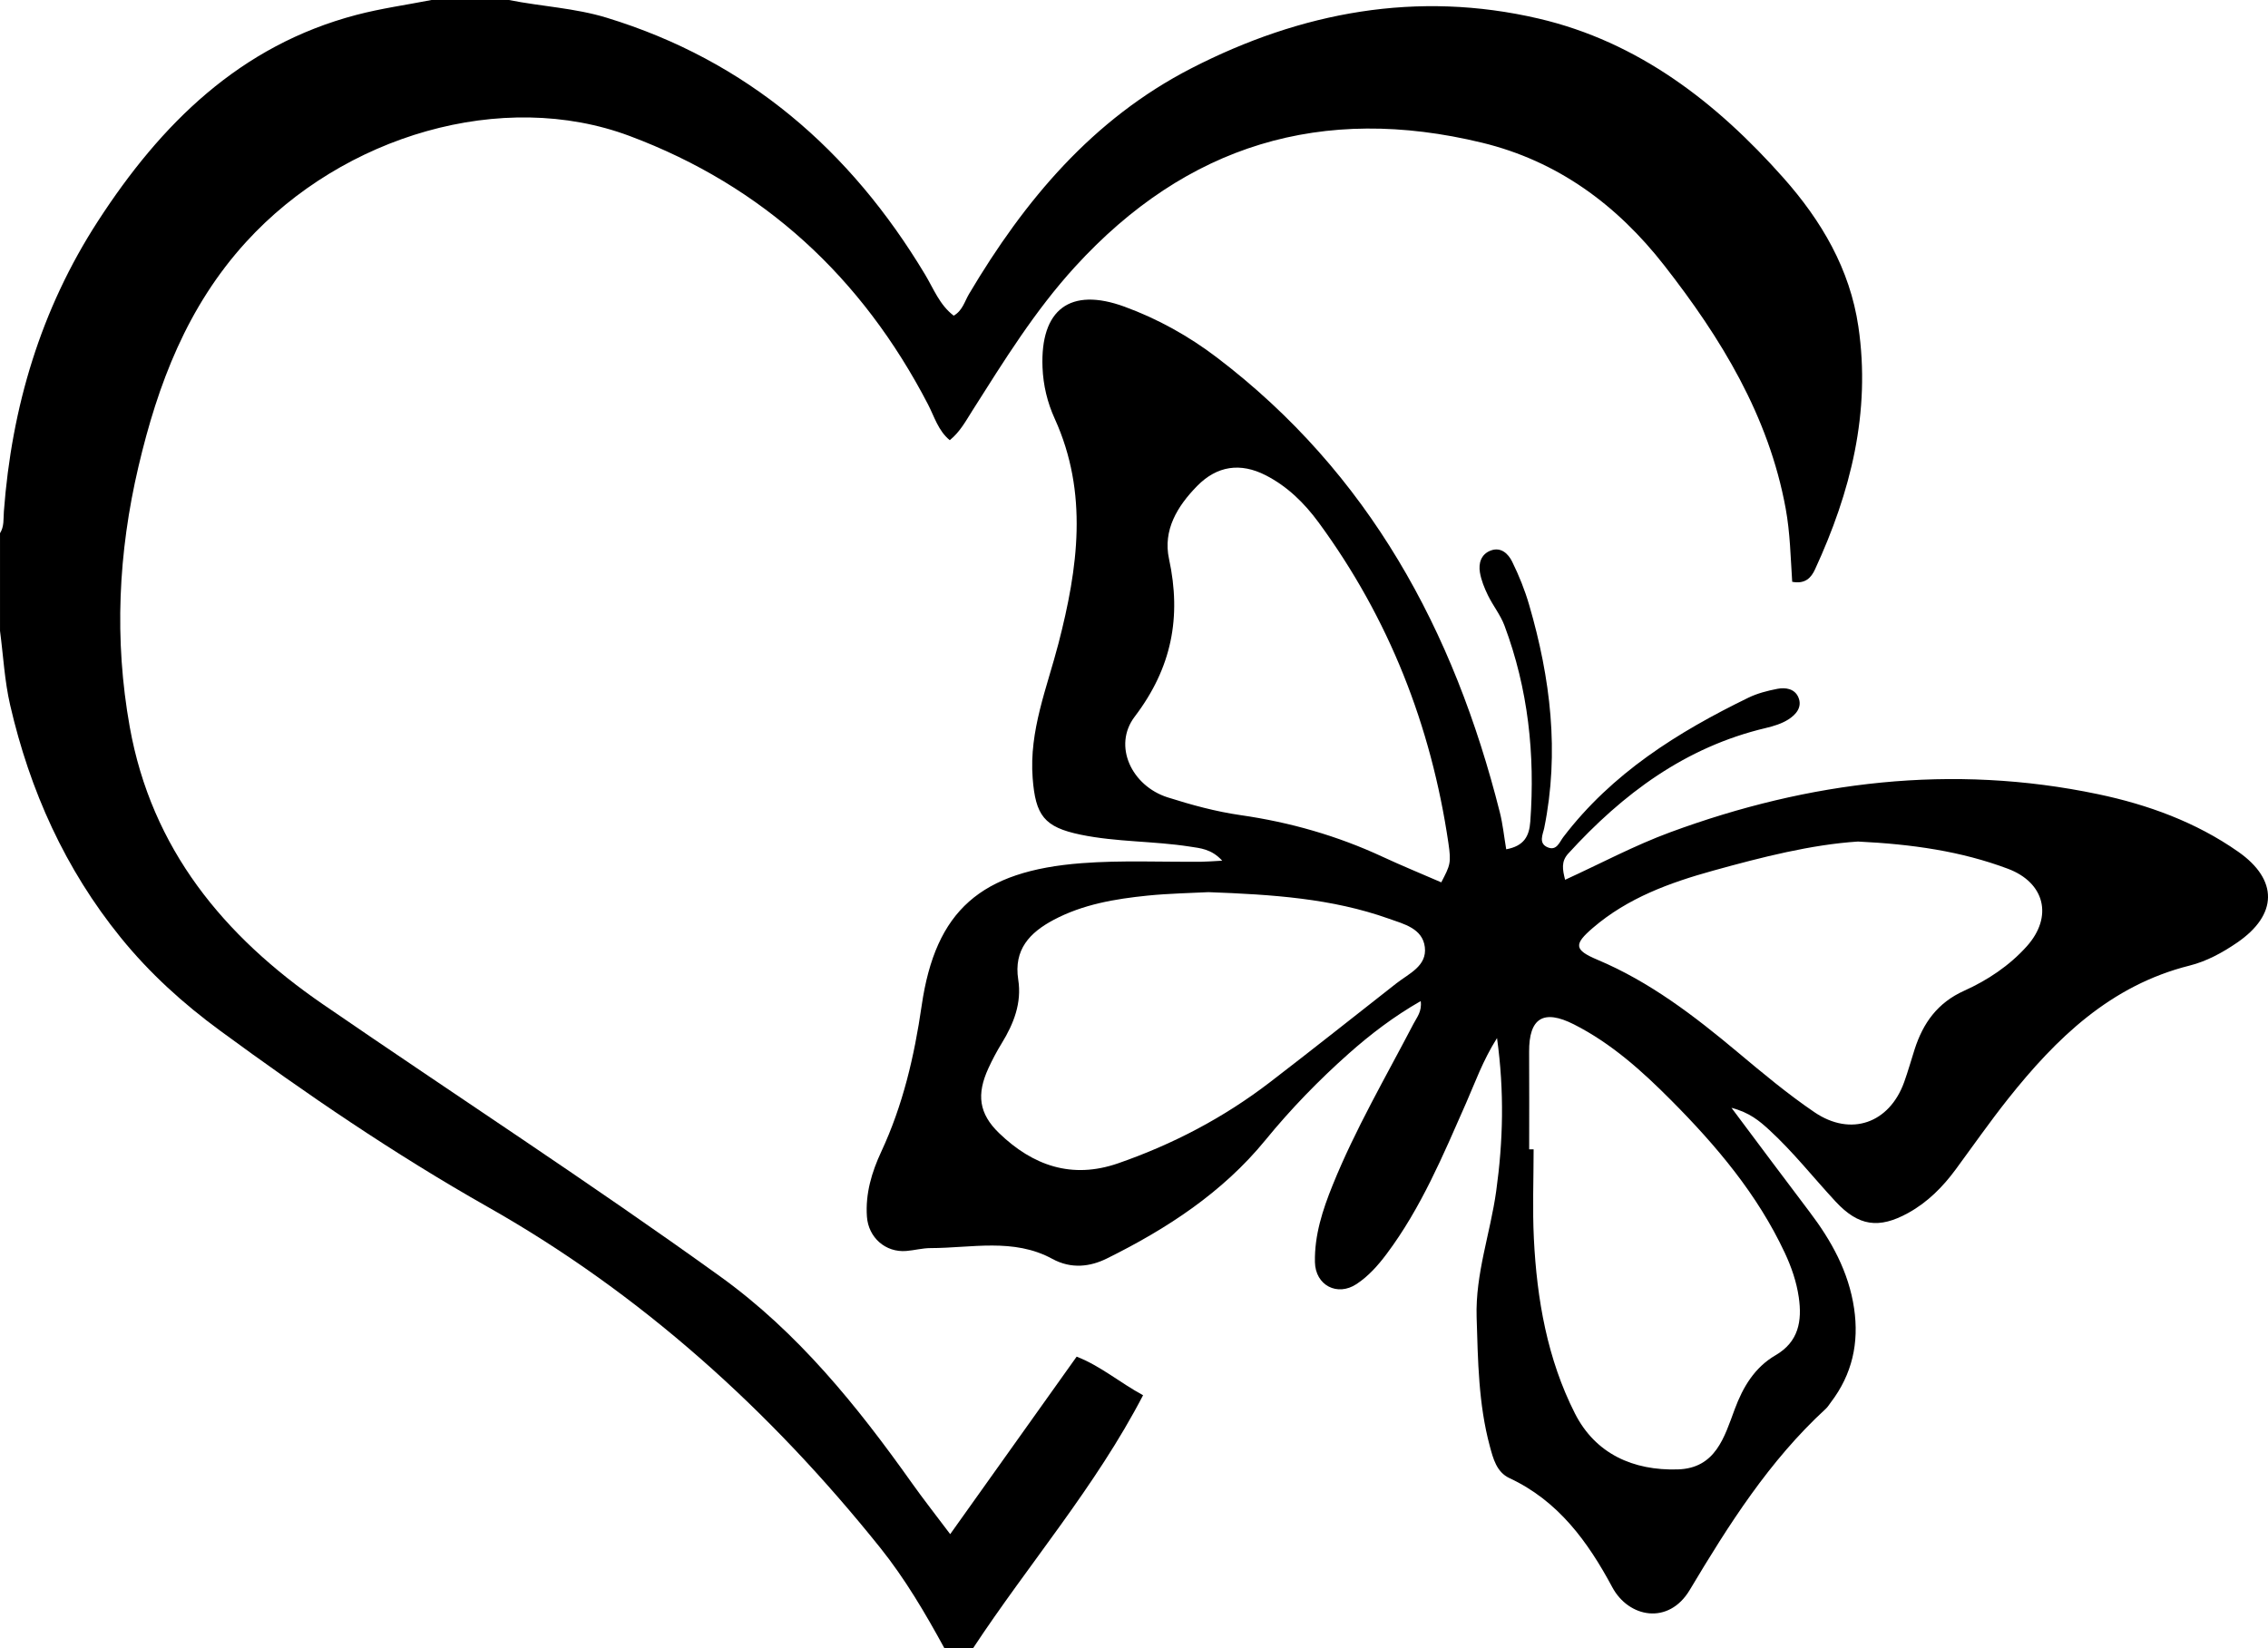
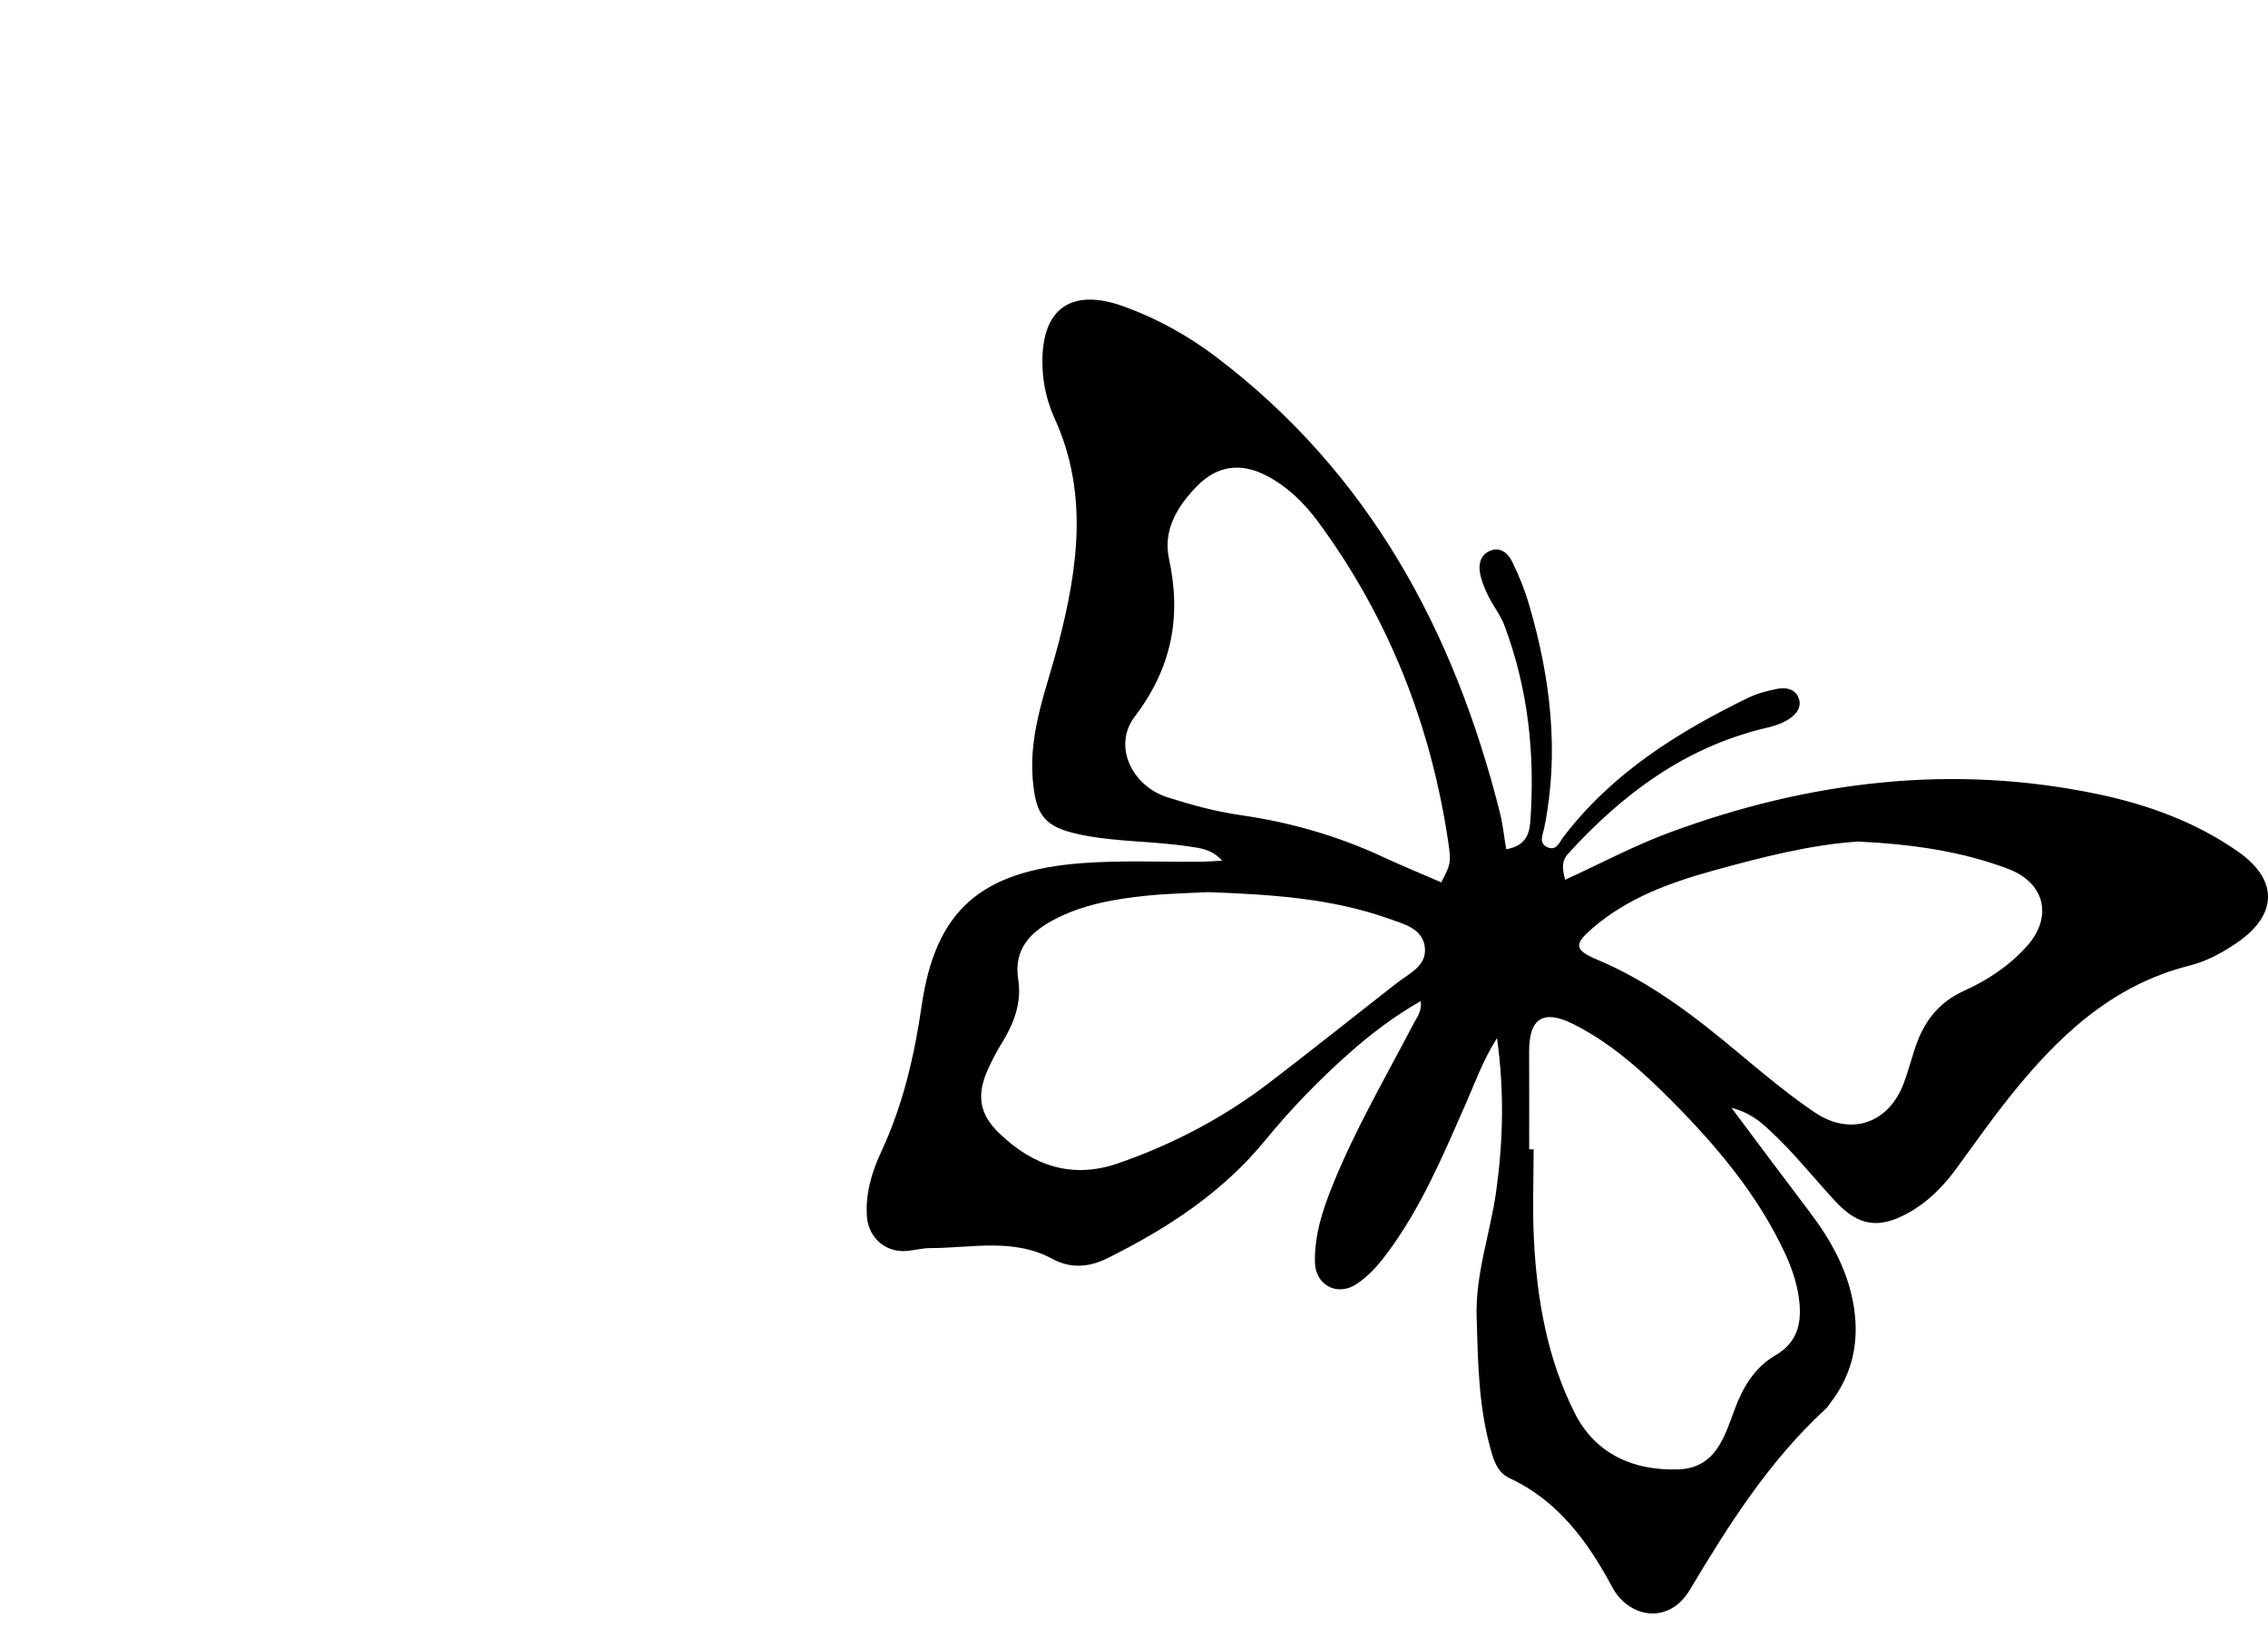
<svg xmlns="http://www.w3.org/2000/svg" id="Layer_2" data-name="Layer 2" viewBox="0 0 557.117 405">
  <g id="katman_1" data-name="katman 1">
    <g id="eKrzPZ">
      <g>
-         <path d="m125,0c7.983,1.594,16.199,1.96,24.026,4.353,34.51,10.551,59.844,32.504,78.208,63.089,2.111,3.516,3.576,7.502,7.044,10.118,2.17-1.266,2.674-3.503,3.743-5.307,13.643-23.003,30.365-43.011,54.642-55.483,26.981-13.861,55.472-19.152,85.249-12.216,24.549,5.718,43.743,20.623,60.19,39.165,9.312,10.498,16.311,22.356,18.395,36.536,3.092,21.041-1.911,40.691-10.65,59.634-.925,2.004-2.353,3.673-5.608,3.059-.394-5.94-.504-12.024-1.603-18.015-4.184-22.809-15.883-41.855-29.832-59.728-11.596-14.857-26.174-25.631-44.718-30.135-39.286-9.542-72.601.461-100.022,30.491-9.874,10.813-17.44,23.087-25.203,35.314-1.593,2.509-3.002,5.196-5.558,7.279-2.845-2.331-3.779-5.777-5.351-8.806-16.173-31.166-40.378-53.629-73.298-65.943-31.205-11.672-70.291-.174-94.201,26.043-14.465,15.861-21.678,34.89-26.445,55.19-4.966,21.147-5.984,42.474-2.142,63.948,5.367,30.001,23.104,51.425,47.442,68.154,32.522,22.355,65.638,43.852,97.66,66.928,19.024,13.71,33.574,31.747,47.033,50.719,2.862,4.035,5.93,7.925,9.406,12.551,10.575-14.848,20.683-29.04,31.064-43.614,5.9,2.303,10.561,6.357,16.316,9.482-11.68,22.489-28.107,41.43-41.785,62.193h-7c-4.697-8.614-9.694-17.117-15.803-24.742-27.023-33.73-58.731-62.404-96.368-83.707-22.991-13.014-44.616-27.789-65.828-43.363-9.058-6.65-17.255-14.081-24.339-22.816-13.679-16.866-22.323-36.123-27.17-57.126-1.375-5.956-1.69-12.157-2.492-18.245,0-8,0-16,0-24,1.057-1.645.813-3.537.948-5.335,1.919-25.648,9.055-49.651,23.095-71.317C39.536,30.438,58.932,11.183,87.529,3.664c6.059-1.593,12.309-2.461,18.471-3.664h19Z" />
        <path d="m369.989,208.67c4.372-.808,5.654-3.198,5.917-6.804,1.202-16.507-.524-32.615-6.345-48.162-.978-2.613-2.822-4.89-4.056-7.425-.865-1.776-1.641-3.681-1.971-5.611-.383-2.244.249-4.48,2.625-5.391,2.552-.978,4.341.805,5.276,2.694,1.69,3.414,3.128,7.007,4.193,10.665,5.236,17.976,7.474,36.175,3.7,54.791-.316,1.559-1.544,3.841.947,4.802,2.128.821,2.804-1.337,3.74-2.564,11.947-15.673,28.087-25.782,45.451-34.235,2.212-1.077,4.698-1.714,7.128-2.185,2.006-.388,4.251-.042,5.162,2.082,1.037,2.418-.615,4.266-2.439,5.431-1.635,1.044-3.627,1.655-5.545,2.108-19.771,4.669-35.16,16.172-48.555,30.868-1.757,1.928-1.403,3.901-.759,6.427,8.669-3.958,17.027-8.436,25.84-11.682,34.132-12.572,69.203-16.868,105.065-9.351,12.181,2.553,24.035,6.845,34.448,14.15,9.862,6.918,9.725,15.484-.31,22.345-3.607,2.466-7.474,4.574-11.656,5.623-19.378,4.862-32.738,17.823-44.613,32.782-4.45,5.606-8.553,11.488-12.798,17.256-3.195,4.341-6.924,8.101-11.68,10.728-7.227,3.993-12.236,3.257-17.84-2.776-5.439-5.855-10.384-12.165-16.288-17.592-2.407-2.212-4.876-4.306-9.3-5.452,6.848,9.136,12.947,17.355,19.136,25.507,5.41,7.126,9.644,14.748,10.98,23.762,1.26,8.501-.469,16.213-5.704,23.085-.404.53-.746,1.13-1.229,1.574-13.905,12.773-23.875,28.529-33.438,44.535-5.189,8.686-15.002,6.836-19.037-.697-5.961-11.128-13.25-21.197-25.25-26.787-3.163-1.473-4.005-4.813-4.824-7.852-2.794-10.37-2.91-20.997-3.237-31.66-.329-10.719,3.373-20.654,4.809-31.011,1.692-12.206,2.027-24.358.202-37.596-3.531,5.596-5.373,10.912-7.62,16.014-5.638,12.801-11.03,25.722-19.503,37.03-2.113,2.82-4.44,5.446-7.377,7.39-4.734,3.134-10.117.324-10.231-5.383-.132-6.621,1.891-12.826,4.333-18.871,5.563-13.774,13.056-26.587,19.899-39.724.809-1.553,2.097-3.002,1.753-5.546-6.572,3.757-12.345,8.16-17.738,12.954-7.341,6.526-14.171,13.565-20.421,21.213-10.522,12.876-24.211,21.796-38.93,29.081-4.086,2.022-8.729,2.647-13.414.089-9.496-5.185-19.858-2.651-29.912-2.642-1.982.002-3.957.546-5.946.709-5.124.42-9.313-3.324-9.673-8.434-.399-5.675,1.2-10.979,3.514-15.946,5.332-11.446,8.123-23.432,9.935-35.906,3.396-23.369,14.494-33.104,39.339-35,9.775-.746,19.643-.26,29.468-.352,1.296-.012,2.592-.129,5.016-.257-2.632-2.9-5.412-3.067-7.975-3.466-8.888-1.383-17.962-1.094-26.804-2.926-8.98-1.86-11.075-4.731-11.78-13.878-.901-11.69,3.533-22.233,6.348-33.133,4.779-18.501,7.382-36.921-.933-55.206-1.802-3.963-2.818-8.186-2.993-12.567-.573-14.291,6.795-19.827,20.142-14.941,8.175,2.992,15.769,7.219,22.687,12.481,37.363,28.42,58.273,67.123,69.515,111.8.723,2.875,1.02,5.857,1.557,9.037Zm5.639,73.725c.364-.001.729-.002,1.093-.004,0,7.319-.298,14.652.063,21.953.737,14.905,3.305,29.574,10.088,42.945,5.038,9.931,14.321,14.083,25.293,13.742,9.284-.289,11.405-7.929,13.964-14.809,2.028-5.453,4.886-10.253,10.034-13.248,5.678-3.304,6.533-8.447,5.691-14.241-.552-3.802-1.803-7.424-3.433-10.911-6.729-14.392-16.813-26.307-27.88-37.448-7.167-7.214-14.729-14.023-23.9-18.674-7.53-3.819-11.073-1.554-11.023,6.738.049,7.985.011,15.971.011,23.957Zm-78.758-63.195c-4.369.234-9.71.314-15.005.853-7.969.811-15.871,2.14-23.064,5.968-5.828,3.101-9.84,7.281-8.679,14.688.894,5.705-1.1,10.808-4.054,15.616-1.216,1.98-2.315,4.05-3.283,6.163-2.927,6.389-2.363,11.107,2.655,15.941,8.242,7.94,17.812,11.352,29.205,7.4,13.482-4.677,25.966-11.224,37.281-19.907,10.429-8.003,20.718-16.188,31.064-24.298,3.086-2.419,7.576-4.26,7.008-8.919-.561-4.602-5.168-5.68-8.872-6.997-13.998-4.978-28.618-5.927-44.257-6.506Zm57.168-2.407c2.189-4.223,2.48-4.715,1.751-9.663-4.247-28.837-14.611-55.243-31.902-78.79-3.458-4.71-7.633-8.824-12.946-11.549-6.234-3.196-11.98-2.364-16.865,2.611-4.868,4.958-8.448,10.837-6.916,17.921,3.103,14.345.652,26.815-8.429,38.759-5.438,7.152-.748,17.027,8.1,19.834,5.855,1.857,11.803,3.487,17.929,4.367,12.101,1.739,23.746,5.061,34.858,10.227,4.655,2.164,9.412,4.109,14.42,6.282Zm102.364-10.026c-11.448.744-23.544,3.813-35.588,7.152-10.664,2.957-20.958,6.692-29.527,14.05-4.705,4.039-4.674,5.404,1.069,7.822,12.929,5.444,23.84,13.822,34.474,22.721,6.128,5.128,12.288,10.287,18.885,14.767,8.947,6.076,18.394,2.685,22.023-7.393.959-2.662,1.713-5.396,2.582-8.09,2.079-6.446,5.624-11.423,12.144-14.36,5.757-2.593,11.117-6.149,15.394-10.922,6.525-7.283,4.441-15.658-4.641-19.064-11.503-4.314-23.5-6.031-36.815-6.682Z" />
      </g>
    </g>
  </g>
</svg>